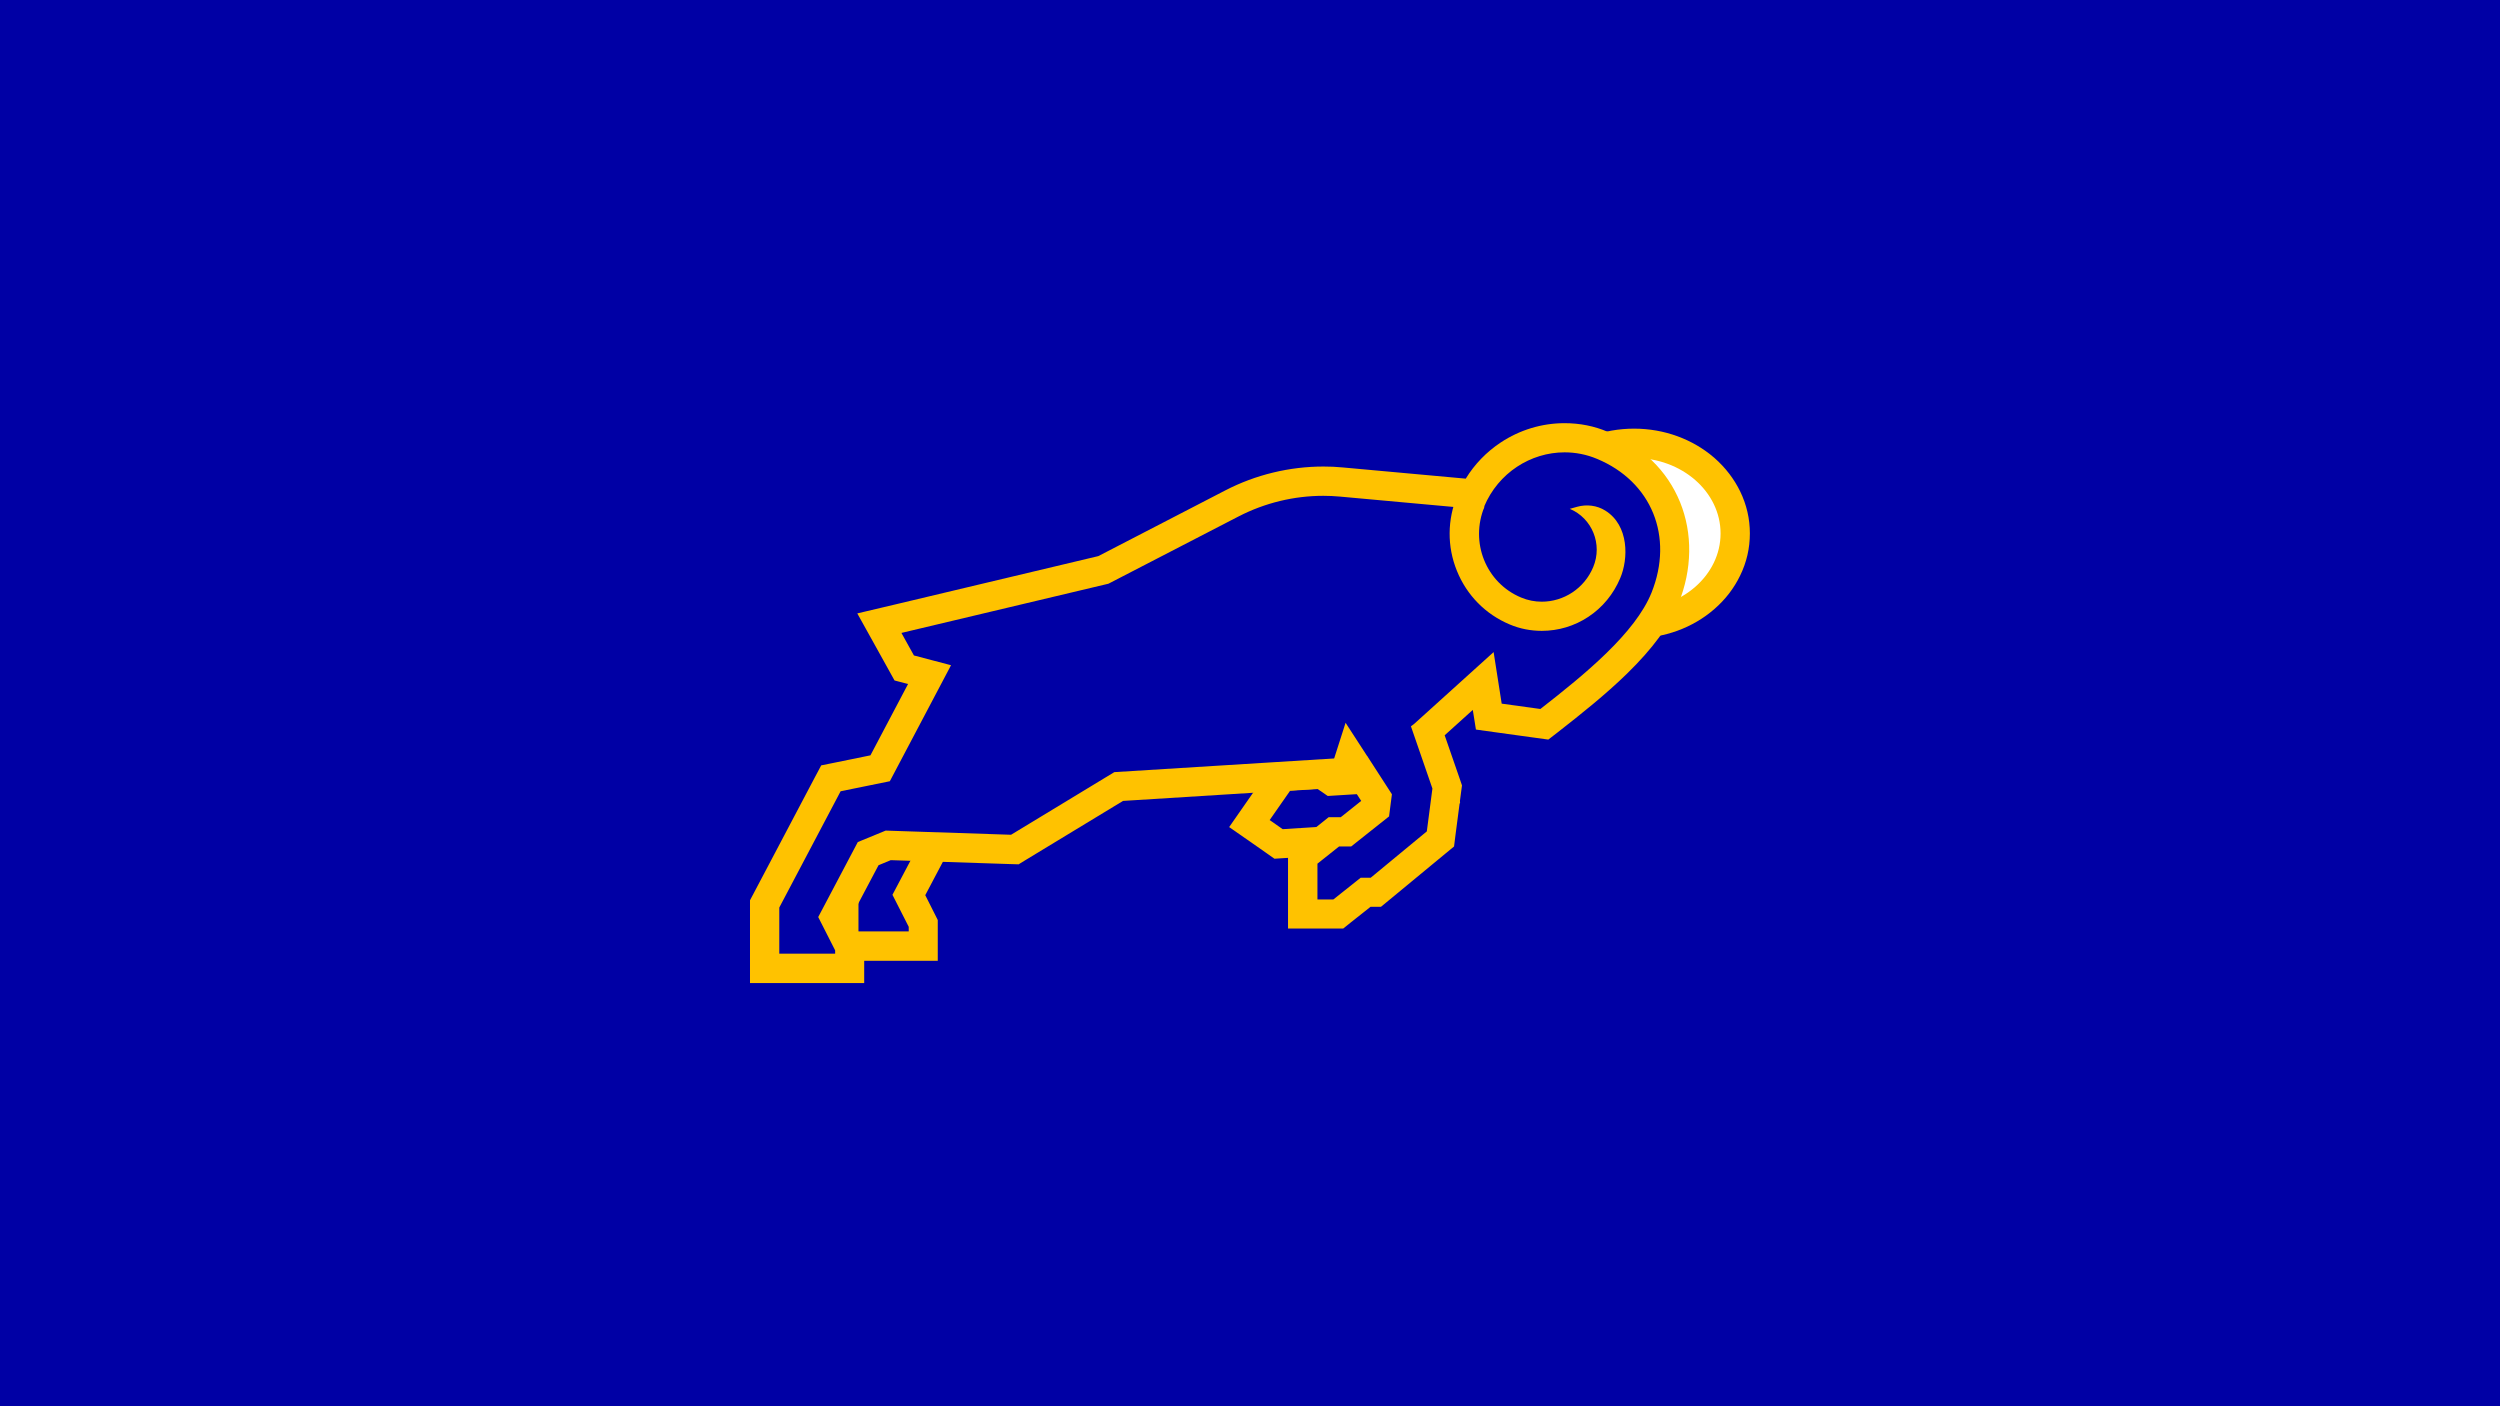
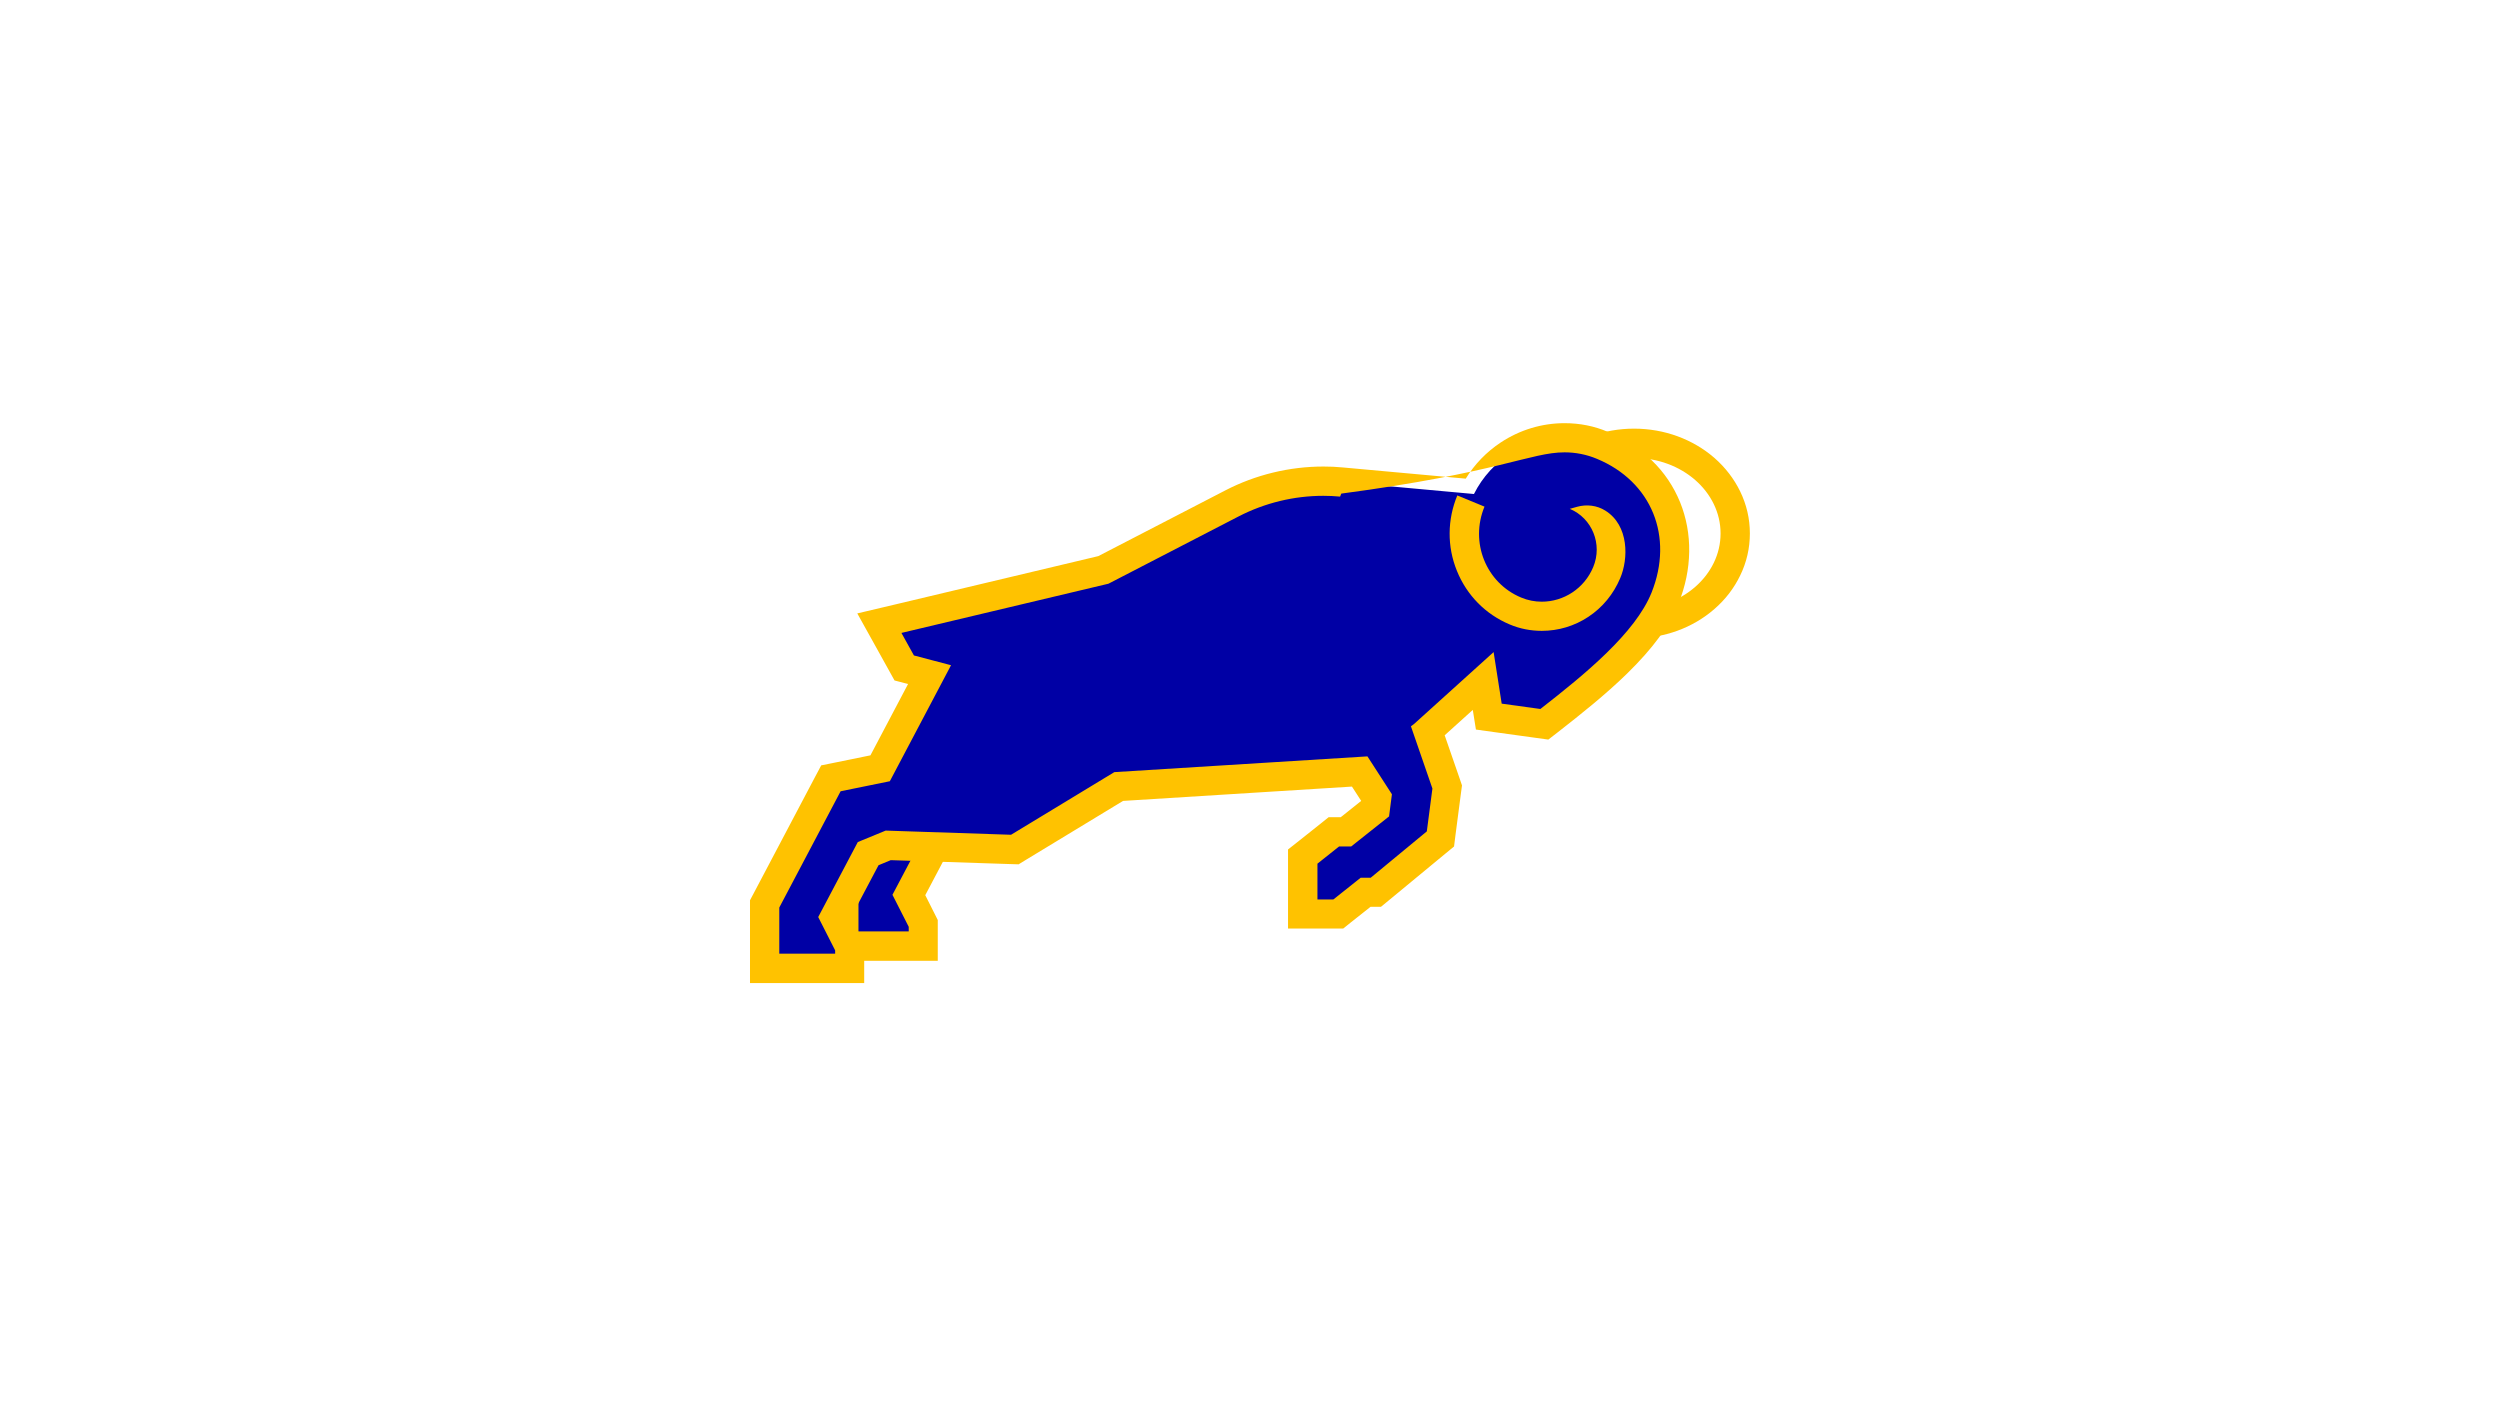
<svg xmlns="http://www.w3.org/2000/svg" version="1.1" id="Layer_1" x="0px" y="0px" viewBox="0 0 1920 1080" style="enable-background:new 0 0 1920 1080;" xml:space="preserve">
  <style type="text/css">
	.st0{fill:#00A0A8;}
	.st1{fill:#640A10;}
	.st2{fill:#01012D;}
	.st3{fill:#A0AAAD;}
	.st4{fill:#00003F;}
	.st5{fill:#000933;}
	.st6{fill:#0D0786;}
	.st7{fill:#032628;}
	.st8{fill:#111111;}
	.st9{fill:#111010;}
	.st10{fill:#321982;}
	.st11{fill:#BFAB82;}
	.st12{fill:#004727;}
	.st13{fill:#000E8C;}
	.st14{fill:#00299B;}
	.st15{fill:#AA0039;}
	.st16{fill:#D30D0D;}
	.st17{fill:#0C0C0C;}
	.st18{fill:#0F1214;}
	.st19{fill:#09127B;}
	.st20{fill:#FFC112;}
	.st21{fill:#00084F;}
	.st22{fill:#013024;}
	.st23{fill:#000060;}
	.st24{fill:#FF390B;}
	.st25{fill:#0075CC;}
	.st26{fill:#01301A;}
	.st27{fill:#002BA5;}
	.st28{fill:#4F2682;}
	.st29{fill:#B70034;}
	.st30{fill:#D80909;}
	.st31{fill:#0000A5;}
	.st32{fill:#FFC200;}
	.st33{fill:#FFFFFF;}
	.st34{fill:#FFAD1D;}
	.st35{fill:#C9C9C9;}
	.st36{fill:#00BC31;}
	.st37{fill:#00A4FF;}
	.st38{fill:#D2D3D4;}
	.st39{fill:#FF0B34;}
	.st40{fill:#FF4200;}
	.st41{fill:#C6A96A;}
	.st42{fill:#D50A0A;}
	.st43{fill:#AFB6BB;}
	.st44{fill:#BC0A0A;}
	.st45{fill:#FF2A00;}
	.st46{fill:#FFAA00;}
	.st47{fill:#FFB710;}
	.st48{fill:#D8B056;}
	.st49{fill:#F4151F;}
	.st50{fill:#EAEAEA;}
	.st51{fill:#A3C0C6;}
	.st52{fill:#140E10;}
	.st53{display:none;fill:#B70034;}
	.st54{fill:#EA1836;}
	.st55{fill:#0069DB;}
	.st56{fill:#FFB612;}
	.st57{fill:#DBD9D9;}
	.st58{fill:#7F7047;}
	.st59{fill:#231B0C;}
	.st60{fill:#EF2503;}
	.st61{fill:#FFB600;}
	.st62{fill:#E0172F;}
	.st63{fill:#342BE0;}
	.st64{fill:#FC4C01;}
	.st65{fill:#DDDDDD;}
	.st66{fill:#E5E5E5;}
	.st67{fill:#359CF9;}
	.st68{fill:#CC001E;}
	.st69{fill:#B7AE8F;}
	.st70{fill:#311D00;}
	.st71{fill:none;}
	.st72{fill:#D30032;}
	.st73{fill:#E8153E;}
	.st74{fill:#F2F2F2;}
	.st75{fill:none;stroke:#F2F2F2;stroke-width:20;stroke-linecap:round;stroke-linejoin:round;stroke-miterlimit:10;}
	.st76{fill:#D2BB8C;}
	.st77{fill:#BABABA;}
</style>
-   <rect class="st31" width="1920" height="1080" />
  <g>
    <g>
      <g>
        <g>
          <polygon class="st31" points="648.1,726.6 648.1,677.2 699.8,579.2 755.1,579.2 698,687.3 709.1,709.2 709.1,726.6     " />
          <path class="st32" d="M736.5,590.4l-51.1,96.8l12.5,24.6v3.5h-38.6V680l6.7-12.7l40.6-76.9H736.5 M773.7,568h-37.2h-29.9H693      l-6.3,12l-40.6,76.9l-6.7,12.7l-2.6,4.9v5.6v35.4v22.4h22.4h38.6h22.4v-22.4v-3.5v-5.4l-2.4-4.8l-7.2-14.3l45.7-86.6L773.7,568      L773.7,568z" />
        </g>
        <g>
          <ellipse class="st33" cx="1255.7" cy="409.7" rx="77.7" ry="69.2" />
          <path class="st32" d="M1255,351.7c36.7,0,66.4,26,66.4,58s-29.7,58-66.4,58c-36.7,0-66.4-26-66.4-58S1218.4,351.7,1255,351.7       M1255,329.2c-23.2,0-45.1,8-61.7,22.5c-8.4,7.3-15,15.9-19.7,25.6c-5,10.2-7.5,21.1-7.5,32.4s2.5,22.1,7.5,32.4      c4.7,9.6,11.3,18.2,19.7,25.6c16.6,14.5,38.6,22.5,61.7,22.5c23.2,0,45.1-8,61.7-22.5c8.4-7.3,15-15.9,19.7-25.6      c5-10.2,7.5-21.1,7.5-32.4s-2.5-22.1-7.5-32.4c-4.7-9.6-11.3-18.2-19.7-25.6C1300.1,337.3,1278.2,329.2,1255,329.2L1255,329.2z" />
        </g>
        <g>
-           <polygon class="st31" points="1008.7,646.5 981.9,648.1 959.5,632.5 984.7,596.4 1015.3,594.5 1022.9,599.8 1051.5,598       1057.2,591.8 1062.3,450.3 1108.8,613.4 1079.3,645.8 1015.1,651     " />
-           <path class="st32" d="M1071,521.5l25.4,88.9L1074,635l-55.8,4.5l-6.3-4.4l-26.8,1.7l-10-7l15.7-22.5l21.2-1.3l7.7,5.3l0,0      l37-2.3l11.5-12.6L1071,521.5 M1053.7,379.2l-5.1,141.5l-2.4,66.4l-20,1.2l-1.3-0.9l-6.4-4.5l-7.8,0.5l-21.2,1.3l-10.8,0.7      l-6.2,8.9l-15.7,22.5l-12.8,18.4l18.4,12.8l10,7l6.4,4.5l7.8-0.5l19-1.2l6.5,4.6l8-0.6l55.8-4.5l8.8-0.7l6-6.5l22.3-24.5      l8.4-9.2l-3.4-12l-25.4-88.9L1053.7,379.2L1053.7,379.2z" />
-         </g>
+           </g>
        <g>
          <path class="st31" d="M587.3,743.8v-49.4l50.9-96.5l37.8-7.7l38-72l-19.5-5.2l-19.1-34.4l172-40.9l98.8-51.1      c21.6-11.2,45.9-17.1,70.2-17.1c4.6,0,9.3,0.2,13.9,0.6l101.7,9.3c13.3-26.5,40.1-43.3,69.7-43.3c10.1,0,19.9,2,29.2,5.8      c23.1,9.6,40.6,26.6,49.3,47.9c8.6,21.2,8.2,45.8-1.2,69.3c-13.4,33.4-52.9,66.1-89,94.1l-3.7,2.9l-42.7-5.8l-4.3-27.3      l-42.5,38.4l14.8,43l-5.2,39.9l-49.7,41h-7.9l-21,16.7h-27.3V658l23.9-19h9.4l22.4-17.8l1.1-8.4l-13-20.1l-185.1,11.6      l-79.7,48.4l-97.2-3.2l-15.4,6.3l-25.8,48.9l11.6,22.9v16.4H587.3z" />
-           <path class="st32" d="M1201.6,347.4c8.3,0,16.8,1.6,24.9,5c42,17.5,59.1,59.7,41.9,102.7c-12.5,31.1-51.2,62.8-85.4,89.4      l-29.7-4.1l-6.2-39.6l-61.2,55.3l-2.3,1.7l16.5,47.8l-4.3,32.9l-43.1,35.6h-7.7l-21,16.7h-12.2v-27.5l16.6-13.2h9.3l0,0      l29.1-23.1l2.2-17l-18.8-29.1l-194.4,12.1l-79.3,48.1l-96.3-3.2l-21.4,8.8l-30.4,57.6l13,25.6v2.5h-42.9v-35.4l47.1-89.3      l37.8-7.7l47-89.1l-28.5-7.5l-9.6-17.3l159-37.8l100-51.7c20.2-10.4,42.5-15.8,65-15.8c4.3,0,8.6,0.2,12.9,0.6l109.7,10      c0.3-0.8,0.6-1.6,0.9-2.3C1150.7,363.1,1175.6,347.4,1201.6,347.4 M1201.6,325c-17.4,0-34.3,5.1-49,14.8      c-11,7.3-20.1,16.7-26.9,27.8l-94.4-8.6c-4.9-0.5-10-0.7-14.9-0.7c-26.1,0-52.1,6.3-75.3,18.3l-97.6,50.5l-156.3,37.2l-28.8,6.8      l14.4,25.9l9.6,17.3l4.6,8.3l9.2,2.4l1.2,0.3l-28.9,54.8l-27.4,5.6l-10.4,2.1l-5,9.4l-47.1,89.3l-2.6,4.9v5.6v35.4V755h22.4      h42.9h22.4v-22.4v-2.5v-5.4l-2.4-4.8l-7.8-15.3l21.2-40.1l9.4-3.9l91.5,3l6.7,0.2l5.7-3.5l74.5-45.2l175.8-11l7.1,11l-15.7,12.5      h-1.5h-7.8l-6.1,4.9l-16.6,13.2l-8.5,6.7v10.8v27.5v22.4h22.4h12.2h7.8l6.1-4.9l14.9-11.8h8l6.2-5.1l43.1-35.6l6.8-5.6l1.1-8.8      l4.3-32.9l0.7-5.2l-1.7-5l-11.6-33.5l21.6-19.5l2.4,15.1l16.5,2.3l29.7,4.1l9.4,1.3l7.5-5.8c17.8-13.9,36.6-28.9,52.8-44.7      c19.9-19.4,32.9-37.1,39.7-54.1c5.3-13.1,8-26.5,8.2-39.7c0.2-13.3-2.2-26.1-7-38c-4.9-12-12.1-22.8-21.6-32      c-9.4-9.2-20.8-16.7-33.8-22C1224.5,327.2,1213.2,325,1201.6,325L1201.6,325z" />
+           <path class="st32" d="M1201.6,347.4c8.3,0,16.8,1.6,24.9,5c42,17.5,59.1,59.7,41.9,102.7c-12.5,31.1-51.2,62.8-85.4,89.4      l-29.7-4.1l-6.2-39.6l-61.2,55.3l-2.3,1.7l16.5,47.8l-4.3,32.9l-43.1,35.6h-7.7l-21,16.7h-12.2v-27.5l16.6-13.2h9.3l0,0      l29.1-23.1l2.2-17l-18.8-29.1l-194.4,12.1l-79.3,48.1l-96.3-3.2l-21.4,8.8l-30.4,57.6l13,25.6v2.5h-42.9v-35.4l47.1-89.3      l37.8-7.7l47-89.1l-28.5-7.5l-9.6-17.3l159-37.8l100-51.7c20.2-10.4,42.5-15.8,65-15.8c4.3,0,8.6,0.2,12.9,0.6c0.3-0.8,0.6-1.6,0.9-2.3C1150.7,363.1,1175.6,347.4,1201.6,347.4 M1201.6,325c-17.4,0-34.3,5.1-49,14.8      c-11,7.3-20.1,16.7-26.9,27.8l-94.4-8.6c-4.9-0.5-10-0.7-14.9-0.7c-26.1,0-52.1,6.3-75.3,18.3l-97.6,50.5l-156.3,37.2l-28.8,6.8      l14.4,25.9l9.6,17.3l4.6,8.3l9.2,2.4l1.2,0.3l-28.9,54.8l-27.4,5.6l-10.4,2.1l-5,9.4l-47.1,89.3l-2.6,4.9v5.6v35.4V755h22.4      h42.9h22.4v-22.4v-2.5v-5.4l-2.4-4.8l-7.8-15.3l21.2-40.1l9.4-3.9l91.5,3l6.7,0.2l5.7-3.5l74.5-45.2l175.8-11l7.1,11l-15.7,12.5      h-1.5h-7.8l-6.1,4.9l-16.6,13.2l-8.5,6.7v10.8v27.5v22.4h22.4h12.2h7.8l6.1-4.9l14.9-11.8h8l6.2-5.1l43.1-35.6l6.8-5.6l1.1-8.8      l4.3-32.9l0.7-5.2l-1.7-5l-11.6-33.5l21.6-19.5l2.4,15.1l16.5,2.3l29.7,4.1l9.4,1.3l7.5-5.8c17.8-13.9,36.6-28.9,52.8-44.7      c19.9-19.4,32.9-37.1,39.7-54.1c5.3-13.1,8-26.5,8.2-39.7c0.2-13.3-2.2-26.1-7-38c-4.9-12-12.1-22.8-21.6-32      c-9.4-9.2-20.8-16.7-33.8-22C1224.5,327.2,1213.2,325,1201.6,325L1201.6,325z" />
        </g>
        <path class="st32" d="M1119.2,380.5c-7.7,18.7-7.9,39.2-0.3,57.9c7.6,18.8,22,33.4,40.6,41.2c7.8,3.3,16.1,4.9,24.6,4.9     c12.7,0,25.1-3.7,35.8-10.8c10.9-7.2,19.3-17.5,24.4-29.6c6.4-14.9,6.9-40.6-11.5-52c-6.4-4-14.3-4.9-21.5-2.9l-5.7,1.6     c17.2,7.2,25.3,27.2,18,44.7c-6.9,16.6-22.8,26.6-39.5,26.6c-5.3,0-10.7-1-15.9-3.2c-26.9-11.2-39.5-42.4-28.1-69.8L1119.2,380.5     z" />
-         <polygon class="st32" points="1050.2,581 1033.4,555.1 1024.6,582.6 1045.6,615.3 1038.5,604.2    " />
      </g>
    </g>
  </g>
</svg>